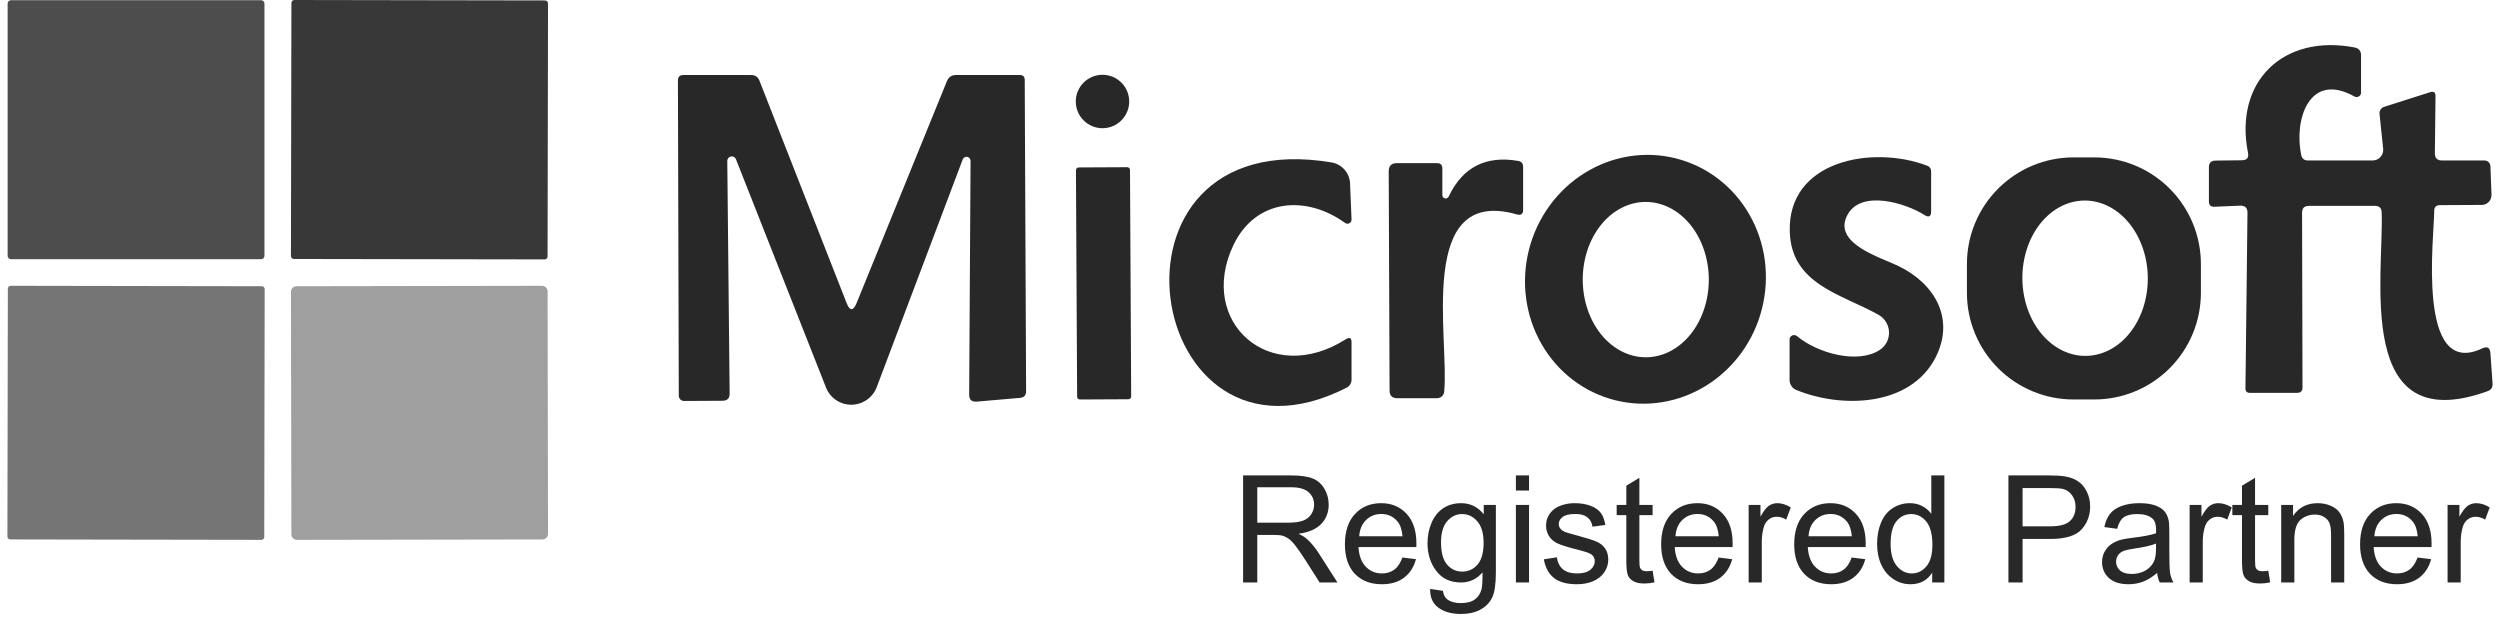
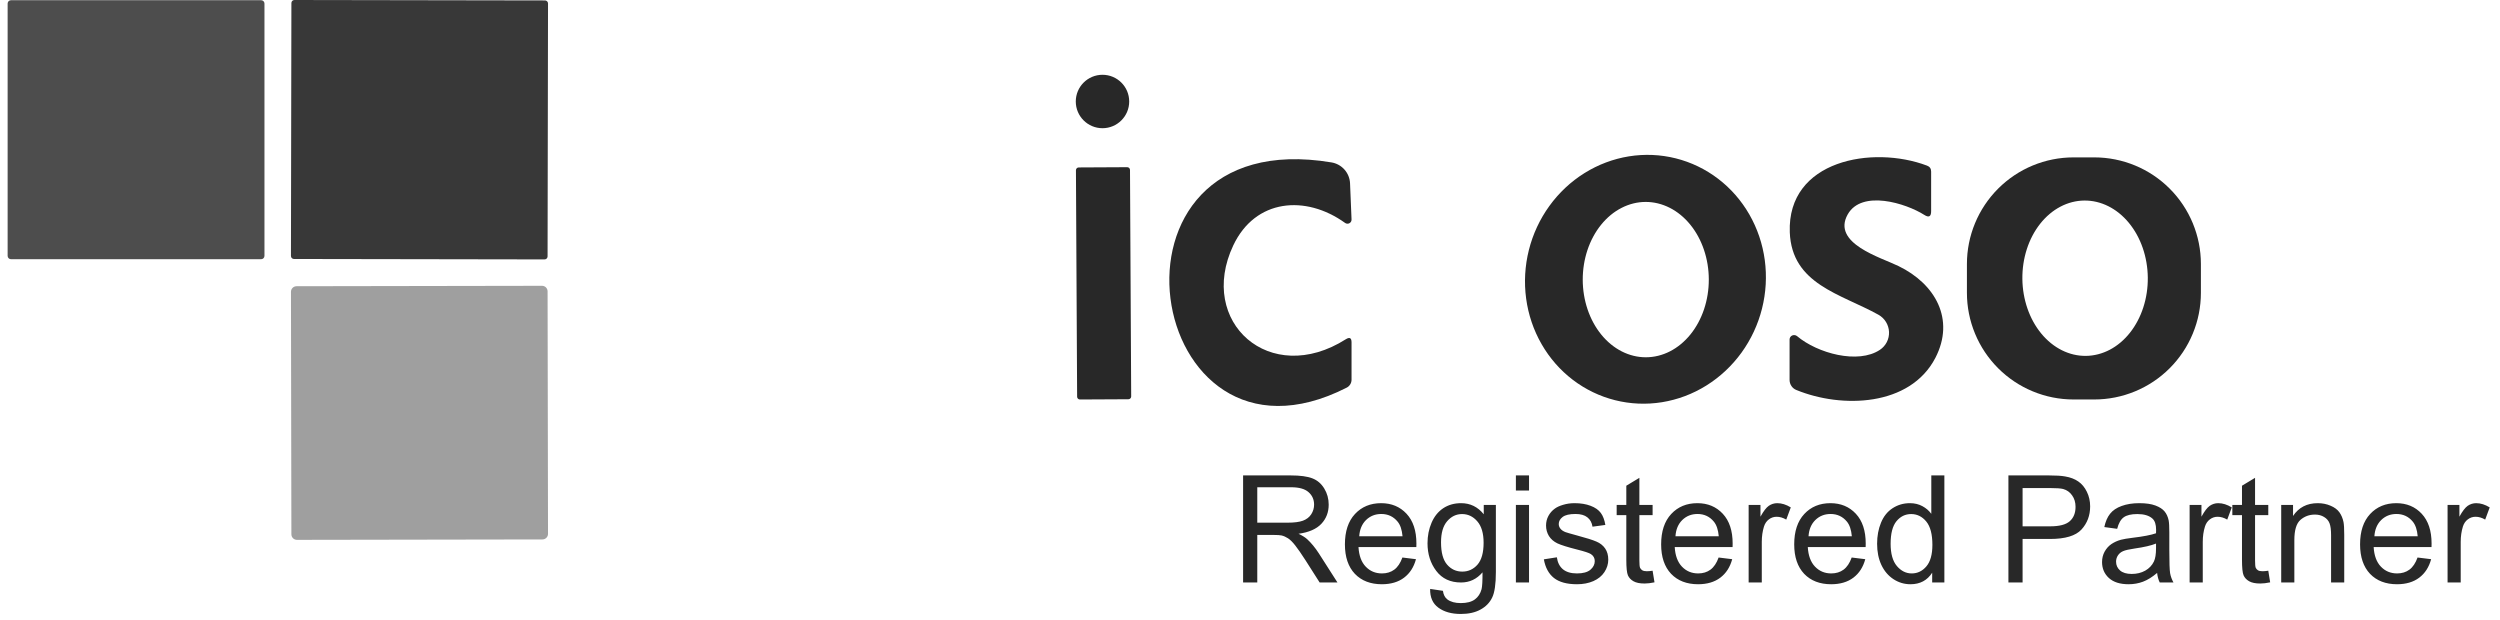
<svg xmlns="http://www.w3.org/2000/svg" width="234" height="58" viewBox="0 0 234 58" fill="none">
-   <path d="M227.844 19.731C227.854 22.021 226.124 35.551 232.334 32.611C232.807 32.391 233.064 32.541 233.104 33.061L233.304 35.881C233.331 36.254 233.171 36.501 232.824 36.621C220.374 41.111 223.134 25.921 222.924 19.861C222.904 19.468 222.701 19.271 222.314 19.271H216.114C215.687 19.271 215.474 19.484 215.474 19.911L215.514 36.261C215.514 36.601 215.347 36.771 215.014 36.771H210.584C210.311 36.771 210.174 36.631 210.174 36.351L210.364 19.931C210.371 19.458 210.137 19.231 209.664 19.251L207.264 19.351C206.924 19.364 206.754 19.198 206.754 18.851V15.651C206.754 15.244 206.961 15.038 207.374 15.031L209.844 15.001C210.311 14.994 210.501 14.764 210.414 14.311C209.084 7.651 213.694 3.161 220.384 4.441C220.791 4.521 220.994 4.768 220.994 5.181V8.671C220.995 8.743 220.977 8.813 220.942 8.876C220.906 8.938 220.854 8.99 220.792 9.027C220.729 9.063 220.657 9.083 220.584 9.083C220.511 9.084 220.438 9.066 220.374 9.031C216.154 6.661 214.694 11.191 215.394 14.511C215.467 14.851 215.677 15.021 216.024 15.021H222.084C222.222 15.02 222.358 14.991 222.484 14.934C222.61 14.878 222.723 14.796 222.815 14.693C222.907 14.59 222.977 14.47 223.02 14.338C223.063 14.207 223.078 14.068 223.064 13.931L222.724 10.651C222.71 10.51 222.746 10.368 222.824 10.25C222.902 10.132 223.019 10.044 223.154 10.001L227.454 8.631C227.801 8.518 227.971 8.644 227.964 9.011L227.904 14.341C227.897 14.794 228.121 15.021 228.574 15.021H232.554C232.696 15.021 232.833 15.077 232.936 15.178C233.038 15.279 233.099 15.416 233.104 15.561L233.204 18.231C233.208 18.354 233.187 18.476 233.144 18.59C233.1 18.704 233.034 18.809 232.949 18.898C232.864 18.986 232.762 19.057 232.65 19.105C232.537 19.154 232.416 19.18 232.294 19.181L228.364 19.201C228.017 19.208 227.844 19.384 227.844 19.731Z" fill="#282828" />
-   <path d="M68.074 15.061L68.294 36.831C68.301 37.278 68.081 37.504 67.634 37.511L64.024 37.531C63.96 37.531 63.896 37.518 63.837 37.494C63.777 37.469 63.723 37.433 63.678 37.388C63.632 37.342 63.596 37.288 63.571 37.228C63.547 37.169 63.534 37.105 63.534 37.041L63.454 7.551C63.447 7.198 63.621 7.021 63.974 7.021H70.304C70.684 7.021 70.944 7.198 71.084 7.551L79.234 28.341C79.541 29.134 79.857 29.138 80.184 28.351L88.634 7.591C88.794 7.211 89.077 7.021 89.484 7.021H95.454C95.761 7.021 95.914 7.174 95.914 7.481L96.044 36.611C96.044 36.998 95.854 37.208 95.474 37.241L91.424 37.591C90.951 37.631 90.714 37.414 90.714 36.941L90.844 15.041C90.84 14.955 90.807 14.873 90.75 14.808C90.693 14.743 90.616 14.699 90.531 14.684C90.446 14.669 90.359 14.683 90.283 14.724C90.207 14.766 90.147 14.831 90.114 14.911L82.064 36.231C81.881 36.712 81.558 37.128 81.135 37.423C80.712 37.717 80.211 37.877 79.696 37.882C79.182 37.886 78.679 37.734 78.254 37.447C77.829 37.159 77.501 36.749 77.314 36.271L68.884 14.901C68.848 14.81 68.781 14.735 68.695 14.688C68.609 14.641 68.509 14.626 68.413 14.645C68.317 14.664 68.23 14.716 68.168 14.792C68.106 14.868 68.073 14.963 68.074 15.061Z" fill="#282828" />
  <path d="M115.434 22.971C112.044 30.151 118.874 36.261 125.974 31.751C126.327 31.531 126.504 31.628 126.504 32.041V35.541C126.504 35.694 126.463 35.844 126.383 35.974C126.304 36.105 126.19 36.211 126.054 36.281C107.054 45.971 101.534 11.351 124.624 15.201C125.093 15.278 125.522 15.514 125.839 15.868C126.155 16.223 126.341 16.676 126.364 17.151L126.504 20.531C126.509 20.604 126.494 20.677 126.459 20.741C126.423 20.806 126.37 20.859 126.306 20.893C126.241 20.928 126.168 20.944 126.095 20.938C126.022 20.932 125.952 20.905 125.894 20.861C122.204 18.211 117.494 18.611 115.434 22.971Z" fill="#282828" />
  <path d="M151.171 37.459C149.738 37.1 148.393 36.45 147.212 35.549C146.031 34.648 145.038 33.512 144.289 32.206C143.539 30.901 143.049 29.451 142.846 27.94C142.642 26.43 142.73 24.887 143.103 23.4C143.476 21.914 144.128 20.513 145.022 19.278C145.915 18.042 147.032 16.996 148.309 16.2C149.586 15.403 150.999 14.872 152.465 14.635C153.932 14.399 155.424 14.463 156.857 14.823C158.29 15.183 159.635 15.832 160.816 16.733C161.997 17.634 162.991 18.77 163.74 20.076C164.489 21.381 164.979 22.831 165.183 24.342C165.386 25.853 165.299 27.395 164.925 28.882C164.552 30.368 163.9 31.769 163.007 33.005C162.113 34.24 160.996 35.286 159.719 36.082C158.442 36.879 157.03 37.41 155.563 37.647C154.096 37.883 152.604 37.819 151.171 37.459ZM154.057 33.441C154.832 33.44 155.599 33.25 156.314 32.884C157.029 32.517 157.678 31.98 158.225 31.305C158.772 30.628 159.205 29.826 159.5 28.944C159.795 28.061 159.946 27.116 159.944 26.161C159.943 25.206 159.788 24.261 159.49 23.38C159.192 22.498 158.756 21.697 158.207 21.023C157.658 20.349 157.007 19.815 156.29 19.451C155.574 19.087 154.806 18.9 154.031 18.901C153.257 18.902 152.49 19.092 151.775 19.459C151.059 19.825 150.41 20.362 149.863 21.038C149.317 21.714 148.883 22.516 148.588 23.398C148.293 24.281 148.143 25.227 148.144 26.181C148.146 27.136 148.3 28.081 148.598 28.963C148.896 29.844 149.332 30.645 149.881 31.319C150.43 31.993 151.082 32.528 151.798 32.892C152.515 33.256 153.282 33.443 154.057 33.441Z" fill="#282828" />
  <path d="M168.204 31.461C170.114 33.071 173.924 34.111 175.964 32.741C176.237 32.559 176.459 32.309 176.608 32.016C176.756 31.723 176.827 31.396 176.813 31.067C176.799 30.738 176.7 30.417 176.527 30.136C176.354 29.855 176.112 29.622 175.824 29.461C172.284 27.491 167.714 26.621 167.524 21.741C167.274 14.971 175.294 13.581 180.364 15.501C180.624 15.594 180.754 15.781 180.754 16.061V19.771C180.754 20.271 180.544 20.388 180.124 20.121C178.394 19.021 174.264 17.731 172.944 20.071C171.424 22.781 176.064 24.101 177.694 24.901C181.164 26.581 183.004 29.901 181.154 33.491C178.784 38.061 172.394 38.251 168.134 36.501C167.948 36.427 167.789 36.298 167.677 36.13C167.565 35.963 167.504 35.765 167.504 35.561V31.781C167.503 31.701 167.526 31.623 167.569 31.555C167.612 31.488 167.673 31.434 167.747 31.401C167.82 31.367 167.902 31.355 167.983 31.366C168.064 31.377 168.141 31.41 168.204 31.461Z" fill="#282828" />
  <path d="M206.004 27.411C206.004 28.721 205.746 30.019 205.244 31.23C204.743 32.441 204.008 33.541 203.081 34.468C202.154 35.395 201.054 36.13 199.843 36.631C198.632 37.133 197.335 37.391 196.024 37.391H194.084C192.773 37.391 191.476 37.133 190.265 36.631C189.054 36.13 187.954 35.395 187.027 34.468C186.1 33.541 185.365 32.441 184.864 31.23C184.362 30.019 184.104 28.721 184.104 27.411V24.711C184.104 22.064 185.155 19.526 187.027 17.654C188.899 15.782 191.437 14.731 194.084 14.731H196.024C198.671 14.731 201.209 15.782 203.081 17.654C204.953 19.526 206.004 22.064 206.004 24.711V27.411ZM195.24 33.311C196.011 33.303 196.772 33.106 197.481 32.734C198.189 32.361 198.83 31.819 199.368 31.138C199.906 30.457 200.33 29.651 200.616 28.766C200.902 27.881 201.044 26.934 201.034 25.98C201.013 24.052 200.376 22.209 199.261 20.857C198.146 19.505 196.645 18.755 195.088 18.771C194.317 18.779 193.556 18.975 192.847 19.348C192.139 19.721 191.498 20.263 190.96 20.944C190.422 21.625 189.998 22.431 189.712 23.316C189.426 24.201 189.284 25.148 189.294 26.102C189.314 28.03 189.952 29.873 191.067 31.225C192.182 32.577 193.683 33.327 195.24 33.311Z" fill="#282828" />
-   <path d="M135.594 18.401C136.894 15.654 139.061 14.541 142.094 15.061C142.407 15.114 142.564 15.298 142.564 15.611V19.641C142.564 20.034 142.371 20.178 141.984 20.071C132.514 17.361 135.684 31.751 135.174 36.681C135.154 36.844 135.076 36.995 134.954 37.103C134.833 37.212 134.676 37.272 134.514 37.271H130.784C130.304 37.271 130.064 37.031 130.064 36.551L129.984 16.031C129.984 15.524 130.237 15.271 130.744 15.271H134.504C134.837 15.271 135.004 15.438 135.004 15.771V18.261C135.002 18.332 135.025 18.401 135.068 18.457C135.112 18.514 135.173 18.553 135.242 18.57C135.311 18.586 135.384 18.578 135.448 18.547C135.512 18.517 135.563 18.465 135.594 18.401Z" fill="#282828" />
  <path d="M105.507 15.649L100.967 15.673C100.823 15.674 100.708 15.791 100.708 15.934L100.819 37.134C100.82 37.278 100.937 37.393 101.081 37.393L105.621 37.369C105.764 37.368 105.88 37.251 105.879 37.108L105.768 15.908C105.768 15.764 105.651 15.648 105.507 15.649Z" fill="#282828" />
  <path d="M24.444 0.021H1.024C0.853 0.021 0.714 0.16 0.714 0.331V23.951C0.714 24.122 0.853 24.261 1.024 24.261H24.444C24.615 24.261 24.754 24.122 24.754 23.951V0.331C24.754 0.16 24.615 0.021 24.444 0.021Z" fill="#4D4D4D" />
  <path d="M51.015 0.041L27.555 0C27.401 0 27.275 0.125 27.275 0.28L27.233 23.96C27.233 24.115 27.358 24.24 27.513 24.241L50.973 24.281C51.127 24.282 51.253 24.157 51.253 24.002L51.295 0.322C51.295 0.167 51.17 0.042 51.015 0.041Z" fill="#383838" />
-   <path d="M24.505 26.791L1.005 26.75C0.856 26.75 0.735 26.871 0.734 27.02L0.694 50.22C0.694 50.369 0.814 50.49 0.963 50.49L24.463 50.531C24.613 50.532 24.734 50.411 24.734 50.262L24.774 27.062C24.775 26.913 24.654 26.792 24.505 26.791Z" fill="#757575" />
  <path d="M50.733 26.751L27.753 26.791C27.466 26.792 27.234 27.025 27.234 27.312L27.274 50.012C27.274 50.299 27.508 50.532 27.795 50.531L50.775 50.491C51.062 50.49 51.294 50.257 51.294 49.97L51.254 27.27C51.254 26.983 51.02 26.75 50.733 26.751Z" fill="#9F9F9F" />
  <path d="M116.354 54.521V44.499H120.798C121.691 44.499 122.37 44.591 122.835 44.773C123.3 44.951 123.671 45.267 123.949 45.723C124.227 46.179 124.366 46.682 124.366 47.234C124.366 47.945 124.136 48.544 123.676 49.032C123.215 49.519 122.505 49.829 121.543 49.961C121.894 50.13 122.16 50.296 122.343 50.46C122.73 50.816 123.097 51.26 123.443 51.794L125.187 54.521H123.519L122.192 52.436C121.805 51.834 121.486 51.374 121.235 51.055C120.985 50.736 120.759 50.513 120.559 50.385C120.363 50.258 120.162 50.169 119.957 50.119C119.807 50.087 119.561 50.071 119.219 50.071H117.681V54.521H116.354ZM117.681 48.922H120.531C121.137 48.922 121.611 48.861 121.953 48.738C122.295 48.61 122.555 48.41 122.732 48.136C122.91 47.858 122.999 47.557 122.999 47.234C122.999 46.76 122.826 46.37 122.479 46.065C122.138 45.76 121.595 45.607 120.853 45.607H117.681V48.922ZM131.264 52.183L132.535 52.34C132.335 53.083 131.963 53.66 131.421 54.07C130.879 54.48 130.186 54.685 129.343 54.685C128.281 54.685 127.438 54.359 126.813 53.708C126.194 53.051 125.884 52.133 125.884 50.953C125.884 49.731 126.198 48.783 126.827 48.109C127.456 47.434 128.272 47.097 129.274 47.097C130.245 47.097 131.038 47.428 131.653 48.088C132.269 48.749 132.576 49.679 132.576 50.877C132.576 50.95 132.574 51.06 132.569 51.206H127.155C127.201 52.003 127.426 52.614 127.832 53.038C128.238 53.461 128.743 53.673 129.35 53.673C129.801 53.673 130.186 53.555 130.505 53.318C130.824 53.081 131.077 52.703 131.264 52.183ZM127.224 50.194H131.277C131.223 49.583 131.068 49.125 130.812 48.82C130.421 48.346 129.912 48.109 129.288 48.109C128.723 48.109 128.247 48.298 127.859 48.676C127.477 49.054 127.265 49.56 127.224 50.194ZM133.861 55.123L135.058 55.3C135.108 55.669 135.247 55.938 135.475 56.107C135.78 56.335 136.197 56.449 136.726 56.449C137.295 56.449 137.735 56.335 138.045 56.107C138.355 55.879 138.564 55.56 138.674 55.15C138.738 54.899 138.767 54.373 138.763 53.571C138.225 54.204 137.555 54.521 136.753 54.521C135.755 54.521 134.982 54.161 134.436 53.441C133.889 52.721 133.615 51.857 133.615 50.85C133.615 50.157 133.741 49.519 133.991 48.936C134.242 48.348 134.604 47.895 135.078 47.576C135.557 47.257 136.117 47.097 136.76 47.097C137.617 47.097 138.323 47.444 138.879 48.136V47.261H140.014V53.537C140.014 54.667 139.897 55.467 139.665 55.936C139.437 56.41 139.073 56.784 138.571 57.057C138.075 57.331 137.462 57.467 136.732 57.467C135.867 57.467 135.167 57.271 134.634 56.879C134.101 56.492 133.843 55.906 133.861 55.123ZM134.88 50.761C134.88 51.714 135.069 52.409 135.447 52.846C135.826 53.284 136.299 53.502 136.869 53.502C137.434 53.502 137.908 53.286 138.291 52.853C138.674 52.416 138.865 51.732 138.865 50.802C138.865 49.914 138.667 49.244 138.271 48.792C137.879 48.341 137.405 48.116 136.849 48.116C136.302 48.116 135.837 48.339 135.454 48.786C135.071 49.228 134.88 49.886 134.88 50.761ZM141.887 45.915V44.499H143.117V45.915H141.887ZM141.887 54.521V47.261H143.117V54.521H141.887ZM144.505 52.354L145.722 52.163C145.79 52.65 145.979 53.024 146.289 53.284C146.604 53.544 147.041 53.673 147.602 53.673C148.167 53.673 148.586 53.559 148.859 53.331C149.133 53.099 149.27 52.828 149.27 52.518C149.27 52.24 149.149 52.021 148.907 51.862C148.739 51.752 148.319 51.613 147.649 51.445C146.747 51.217 146.12 51.021 145.77 50.857C145.423 50.688 145.159 50.458 144.977 50.166C144.799 49.87 144.71 49.544 144.71 49.189C144.71 48.865 144.783 48.567 144.929 48.294C145.079 48.016 145.282 47.785 145.537 47.603C145.729 47.462 145.988 47.343 146.316 47.248C146.649 47.147 147.005 47.097 147.383 47.097C147.952 47.097 148.451 47.179 148.88 47.343C149.313 47.507 149.632 47.731 149.837 48.013C150.042 48.291 150.183 48.665 150.261 49.134L149.058 49.298C149.003 48.925 148.843 48.633 148.579 48.423C148.319 48.214 147.95 48.109 147.472 48.109C146.907 48.109 146.503 48.202 146.262 48.389C146.02 48.576 145.899 48.795 145.899 49.045C145.899 49.205 145.95 49.349 146.05 49.476C146.15 49.608 146.307 49.718 146.521 49.804C146.645 49.85 147.007 49.955 147.608 50.119C148.479 50.351 149.085 50.542 149.427 50.693C149.773 50.839 150.044 51.053 150.24 51.335C150.436 51.618 150.534 51.969 150.534 52.388C150.534 52.798 150.413 53.186 150.172 53.55C149.935 53.91 149.591 54.191 149.14 54.391C148.688 54.587 148.178 54.685 147.608 54.685C146.665 54.685 145.945 54.489 145.448 54.097C144.956 53.705 144.642 53.124 144.505 52.354ZM154.684 53.42L154.861 54.507C154.515 54.58 154.205 54.617 153.932 54.617C153.485 54.617 153.139 54.546 152.893 54.405C152.646 54.264 152.473 54.079 152.373 53.851C152.273 53.619 152.223 53.133 152.223 52.395V48.218H151.32V47.261H152.223V45.463L153.446 44.725V47.261H154.684V48.218H153.446V52.463C153.446 52.814 153.467 53.04 153.508 53.14C153.553 53.24 153.624 53.32 153.72 53.379C153.82 53.439 153.961 53.468 154.144 53.468C154.28 53.468 154.46 53.452 154.684 53.42ZM160.863 52.183L162.135 52.34C161.934 53.083 161.563 53.66 161.021 54.07C160.478 54.48 159.785 54.685 158.942 54.685C157.881 54.685 157.037 54.359 156.413 53.708C155.793 53.051 155.483 52.133 155.483 50.953C155.483 49.731 155.798 48.783 156.427 48.109C157.056 47.434 157.871 47.097 158.874 47.097C159.845 47.097 160.638 47.428 161.253 48.088C161.868 48.749 162.176 49.679 162.176 50.877C162.176 50.95 162.174 51.06 162.169 51.206H156.755C156.8 52.003 157.026 52.614 157.432 53.038C157.837 53.461 158.343 53.673 158.949 53.673C159.4 53.673 159.785 53.555 160.104 53.318C160.424 53.081 160.676 52.703 160.863 52.183ZM156.823 50.194H160.877C160.822 49.583 160.667 49.125 160.412 48.82C160.02 48.346 159.512 48.109 158.888 48.109C158.323 48.109 157.846 48.298 157.459 48.676C157.076 49.054 156.864 49.56 156.823 50.194ZM163.673 54.521V47.261H164.78V48.362C165.063 47.847 165.323 47.507 165.56 47.343C165.801 47.179 166.065 47.097 166.353 47.097C166.767 47.097 167.189 47.229 167.617 47.494L167.193 48.635C166.893 48.458 166.592 48.369 166.291 48.369C166.022 48.369 165.781 48.451 165.566 48.615C165.352 48.774 165.2 48.998 165.108 49.285C164.972 49.722 164.903 50.201 164.903 50.72V54.521H163.673ZM173.318 52.183L174.59 52.34C174.389 53.083 174.018 53.66 173.476 54.07C172.933 54.48 172.241 54.685 171.397 54.685C170.336 54.685 169.493 54.359 168.868 53.708C168.248 53.051 167.938 52.133 167.938 50.953C167.938 49.731 168.253 48.783 168.882 48.109C169.511 47.434 170.326 47.097 171.329 47.097C172.3 47.097 173.093 47.428 173.708 48.088C174.323 48.749 174.631 49.679 174.631 50.877C174.631 50.95 174.629 51.06 174.624 51.206H169.21C169.256 52.003 169.481 52.614 169.887 53.038C170.292 53.461 170.798 53.673 171.404 53.673C171.855 53.673 172.241 53.555 172.56 53.318C172.879 53.081 173.132 52.703 173.318 52.183ZM169.278 50.194H173.332C173.277 49.583 173.122 49.125 172.867 48.82C172.475 48.346 171.967 48.109 171.343 48.109C170.778 48.109 170.301 48.298 169.914 48.676C169.531 49.054 169.319 49.56 169.278 50.194ZM180.852 54.521V53.605C180.391 54.325 179.715 54.685 178.821 54.685C178.243 54.685 177.709 54.526 177.222 54.206C176.739 53.888 176.363 53.443 176.094 52.873C175.829 52.299 175.697 51.641 175.697 50.898C175.697 50.173 175.818 49.517 176.06 48.929C176.301 48.337 176.663 47.883 177.146 47.569C177.63 47.254 178.17 47.097 178.767 47.097C179.204 47.097 179.594 47.191 179.936 47.377C180.277 47.56 180.555 47.799 180.77 48.095V44.499H181.993V54.521H180.852ZM176.962 50.898C176.962 51.828 177.158 52.523 177.55 52.983C177.942 53.443 178.404 53.673 178.938 53.673C179.475 53.673 179.931 53.455 180.305 53.017C180.683 52.575 180.872 51.903 180.872 51.001C180.872 50.007 180.681 49.278 180.298 48.813C179.915 48.348 179.443 48.116 178.883 48.116C178.336 48.116 177.878 48.339 177.509 48.786C177.144 49.232 176.962 49.936 176.962 50.898ZM187.988 54.521V44.499H191.769C192.434 44.499 192.942 44.531 193.293 44.595C193.785 44.677 194.198 44.834 194.53 45.067C194.863 45.295 195.13 45.616 195.33 46.031C195.535 46.446 195.638 46.901 195.638 47.398C195.638 48.25 195.367 48.972 194.824 49.565C194.282 50.153 193.302 50.447 191.885 50.447H189.314V54.521H187.988ZM189.314 49.264H191.905C192.762 49.264 193.37 49.105 193.73 48.786C194.09 48.467 194.271 48.018 194.271 47.439C194.271 47.02 194.163 46.662 193.949 46.366C193.74 46.065 193.462 45.867 193.115 45.771C192.892 45.712 192.479 45.682 191.878 45.682H189.314V49.264ZM201.906 53.626C201.451 54.013 201.011 54.286 200.587 54.446C200.168 54.605 199.716 54.685 199.233 54.685C198.436 54.685 197.823 54.491 197.395 54.104C196.966 53.712 196.752 53.213 196.752 52.607C196.752 52.252 196.832 51.928 196.991 51.636C197.155 51.34 197.367 51.103 197.627 50.925C197.891 50.748 198.188 50.613 198.516 50.522C198.757 50.458 199.122 50.397 199.609 50.337C200.603 50.219 201.334 50.078 201.804 49.914C201.808 49.745 201.811 49.638 201.811 49.592C201.811 49.091 201.694 48.738 201.462 48.533C201.147 48.255 200.68 48.116 200.061 48.116C199.482 48.116 199.053 48.218 198.775 48.423C198.502 48.624 198.299 48.982 198.167 49.497L196.964 49.333C197.073 48.818 197.253 48.403 197.504 48.088C197.755 47.769 198.117 47.526 198.591 47.357C199.065 47.184 199.614 47.097 200.238 47.097C200.858 47.097 201.362 47.17 201.749 47.316C202.136 47.462 202.421 47.646 202.604 47.87C202.786 48.088 202.913 48.366 202.986 48.704C203.027 48.913 203.048 49.291 203.048 49.838V51.479C203.048 52.623 203.073 53.347 203.123 53.653C203.178 53.954 203.283 54.243 203.438 54.521H202.152C202.025 54.266 201.943 53.967 201.906 53.626ZM201.804 50.877C201.357 51.06 200.687 51.215 199.794 51.342C199.288 51.415 198.93 51.497 198.721 51.588C198.511 51.679 198.349 51.814 198.235 51.992C198.121 52.165 198.064 52.359 198.064 52.573C198.064 52.901 198.188 53.174 198.434 53.393C198.684 53.612 199.049 53.721 199.527 53.721C200.001 53.721 200.423 53.619 200.792 53.414C201.161 53.204 201.432 52.919 201.605 52.559C201.738 52.281 201.804 51.871 201.804 51.329V50.877ZM204.948 54.521V47.261H206.056V48.362C206.338 47.847 206.598 47.507 206.835 47.343C207.076 47.179 207.341 47.097 207.628 47.097C208.043 47.097 208.464 47.229 208.893 47.494L208.469 48.635C208.168 48.458 207.867 48.369 207.566 48.369C207.298 48.369 207.056 48.451 206.842 48.615C206.628 48.774 206.475 48.998 206.384 49.285C206.247 49.722 206.179 50.201 206.179 50.72V54.521H204.948ZM212.311 53.42L212.488 54.507C212.142 54.58 211.832 54.617 211.559 54.617C211.112 54.617 210.766 54.546 210.52 54.405C210.273 54.264 210.1 54.079 210 53.851C209.9 53.619 209.85 53.133 209.85 52.395V48.218H208.947V47.261H209.85V45.463L211.073 44.725V47.261H212.311V48.218H211.073V52.463C211.073 52.814 211.094 53.04 211.135 53.14C211.18 53.24 211.251 53.32 211.347 53.379C211.447 53.439 211.588 53.468 211.771 53.468C211.907 53.468 212.087 53.452 212.311 53.42ZM213.521 54.521V47.261H214.628V48.294C215.161 47.496 215.931 47.097 216.938 47.097C217.376 47.097 217.777 47.177 218.142 47.336C218.511 47.491 218.786 47.697 218.969 47.952C219.151 48.207 219.279 48.51 219.352 48.861C219.397 49.089 219.42 49.487 219.42 50.057V54.521H218.189V50.105C218.189 49.604 218.142 49.23 218.046 48.984C217.95 48.733 217.779 48.535 217.533 48.389C217.292 48.239 217.007 48.164 216.679 48.164C216.155 48.164 215.701 48.33 215.318 48.663C214.94 48.995 214.751 49.627 214.751 50.556V54.521H213.521ZM226.283 52.183L227.555 52.34C227.354 53.083 226.983 53.66 226.44 54.07C225.898 54.48 225.205 54.685 224.362 54.685C223.3 54.685 222.457 54.359 221.833 53.708C221.213 53.051 220.903 52.133 220.903 50.953C220.903 49.731 221.218 48.783 221.847 48.109C222.476 47.434 223.291 47.097 224.294 47.097C225.265 47.097 226.058 47.428 226.673 48.088C227.288 48.749 227.596 49.679 227.596 50.877C227.596 50.95 227.593 51.06 227.589 51.206H222.175C222.22 52.003 222.446 52.614 222.852 53.038C223.257 53.461 223.763 53.673 224.369 53.673C224.82 53.673 225.205 53.555 225.524 53.318C225.843 53.081 226.096 52.703 226.283 52.183ZM222.243 50.194H226.297C226.242 49.583 226.087 49.125 225.832 48.82C225.44 48.346 224.932 48.109 224.308 48.109C223.743 48.109 223.266 48.298 222.879 48.676C222.496 49.054 222.284 49.56 222.243 50.194ZM229.093 54.521V47.261H230.2V48.362C230.483 47.847 230.743 47.507 230.979 47.343C231.221 47.179 231.485 47.097 231.772 47.097C232.187 47.097 232.609 47.229 233.037 47.494L232.613 48.635C232.312 48.458 232.012 48.369 231.711 48.369C231.442 48.369 231.201 48.451 230.986 48.615C230.772 48.774 230.619 48.998 230.528 49.285C230.392 49.722 230.323 50.201 230.323 50.72V54.521H229.093Z" fill="#282828" />
  <path d="M103.193 12C104.574 12 105.693 10.881 105.693 9.5C105.693 8.119 104.574 7 103.193 7C101.813 7 100.693 8.119 100.693 9.5C100.693 10.881 101.813 12 103.193 12Z" fill="#282828" />
</svg>